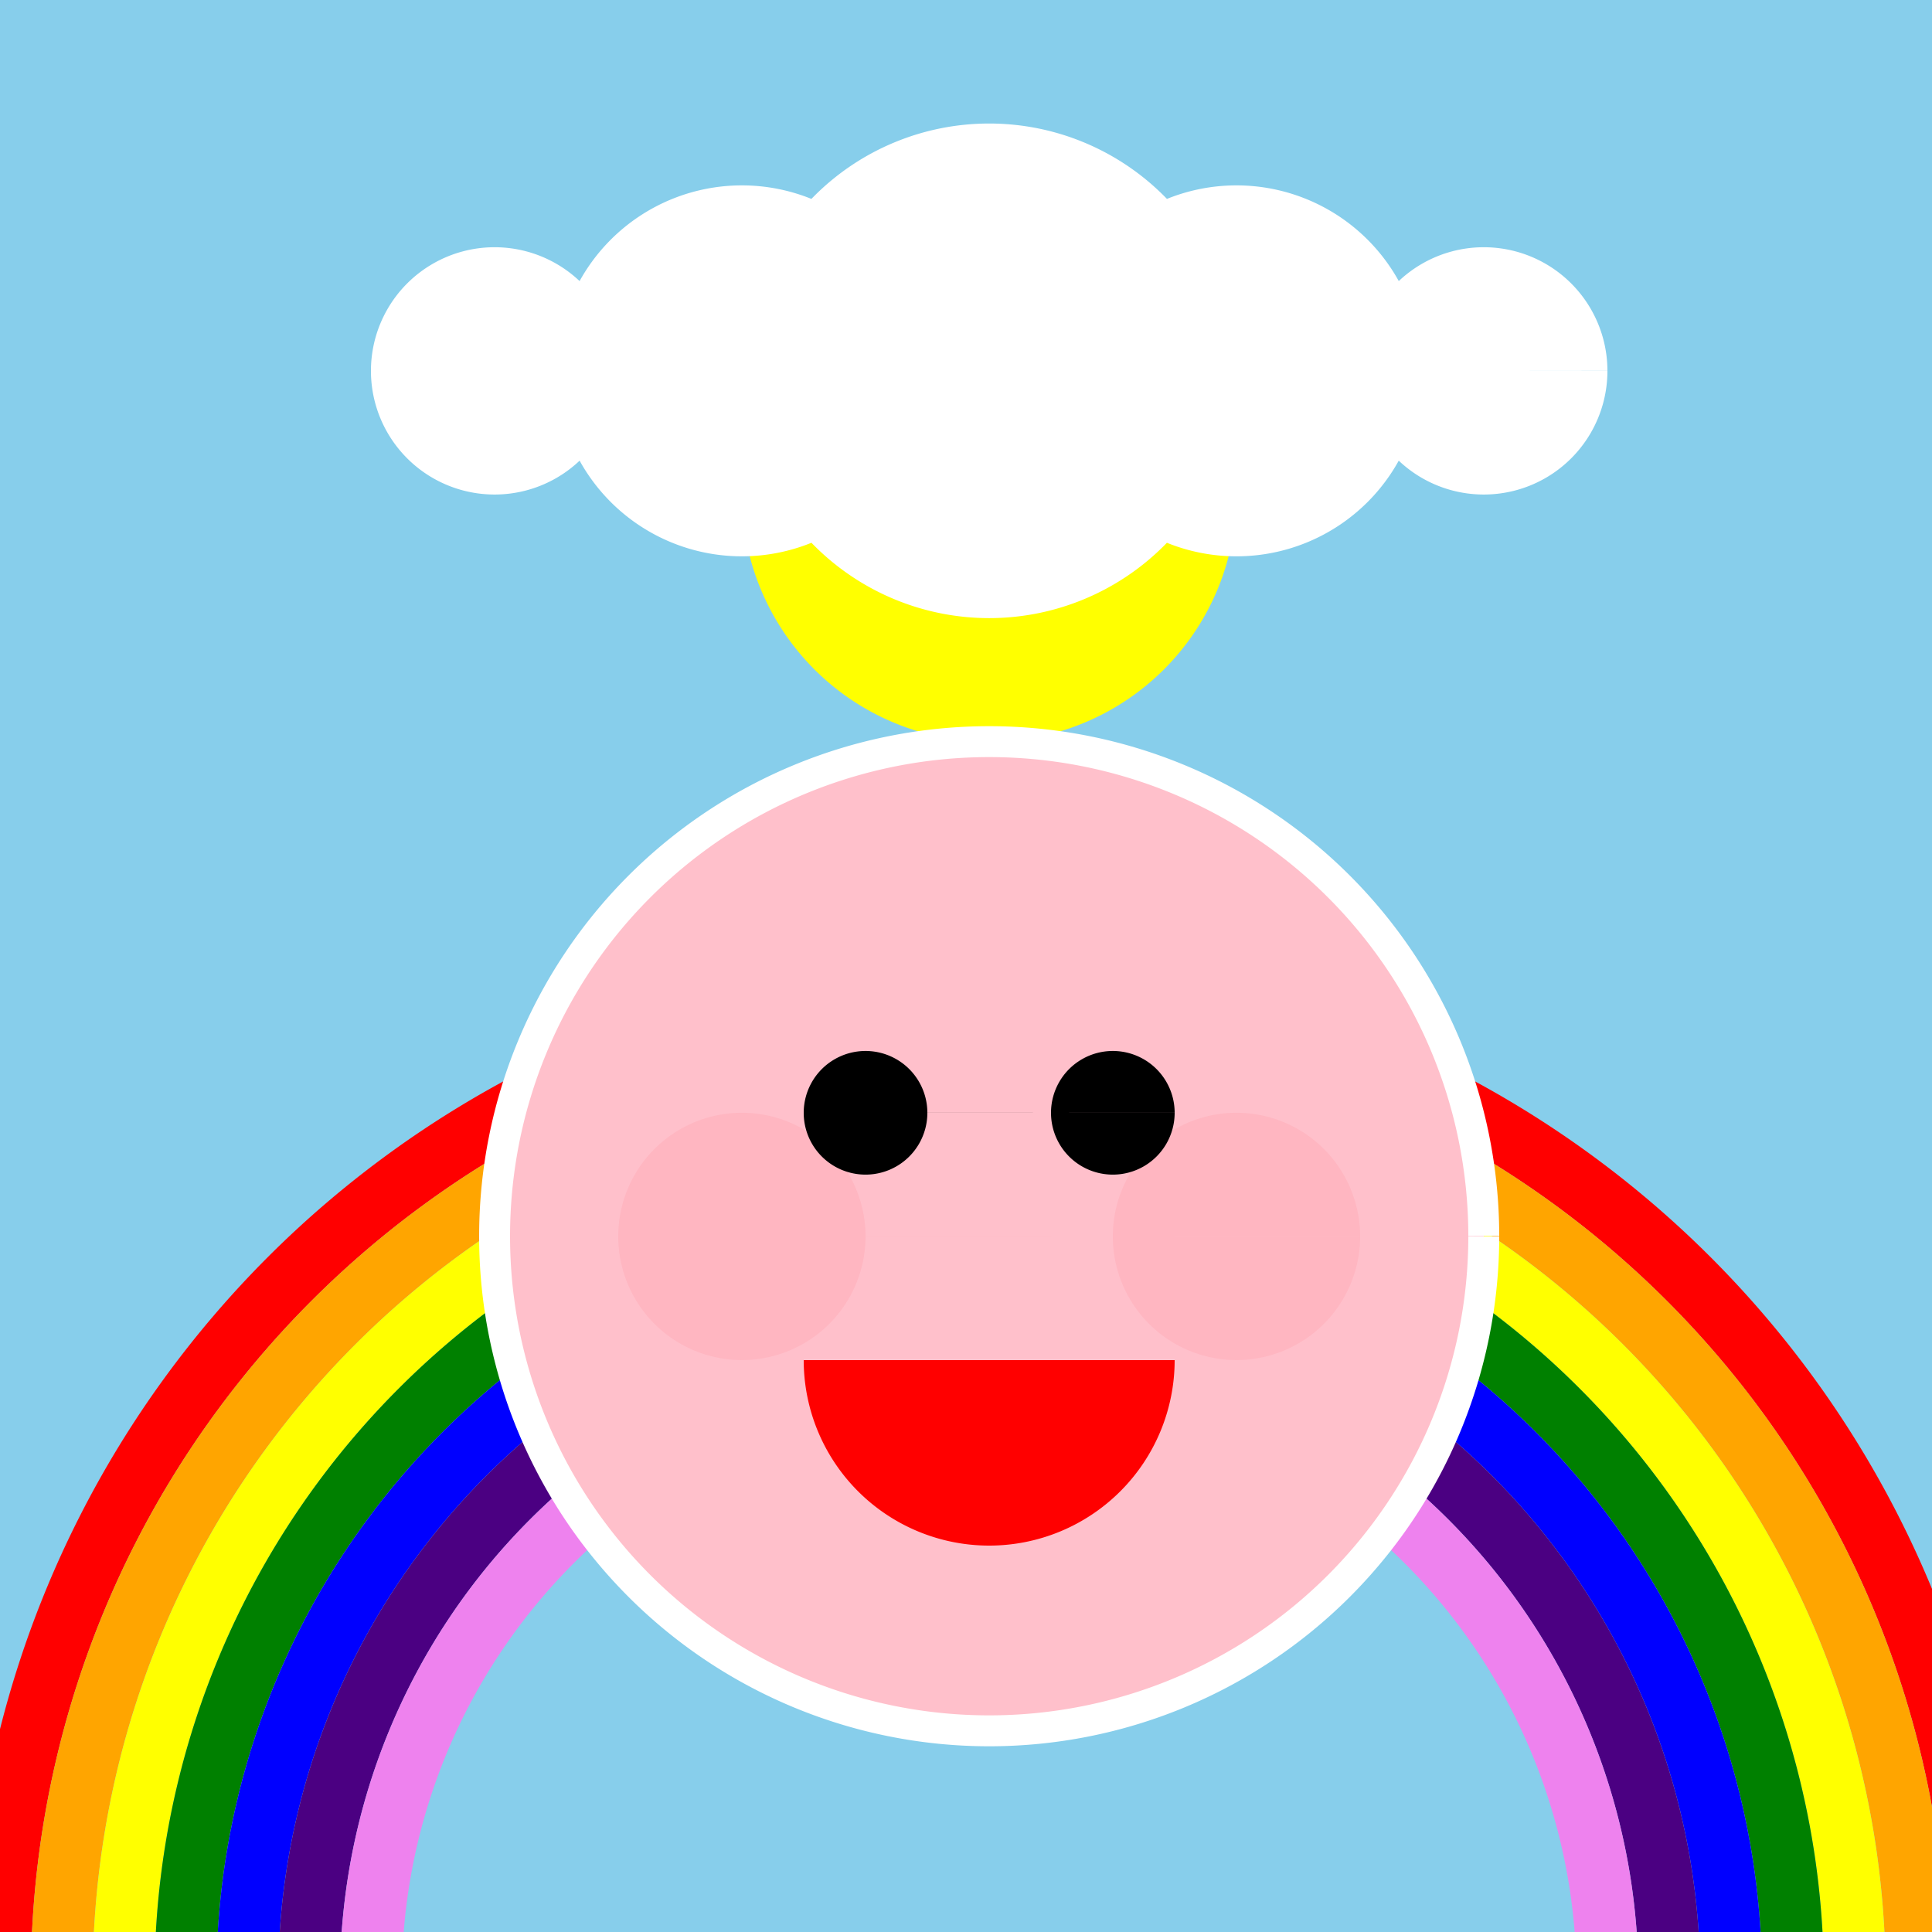
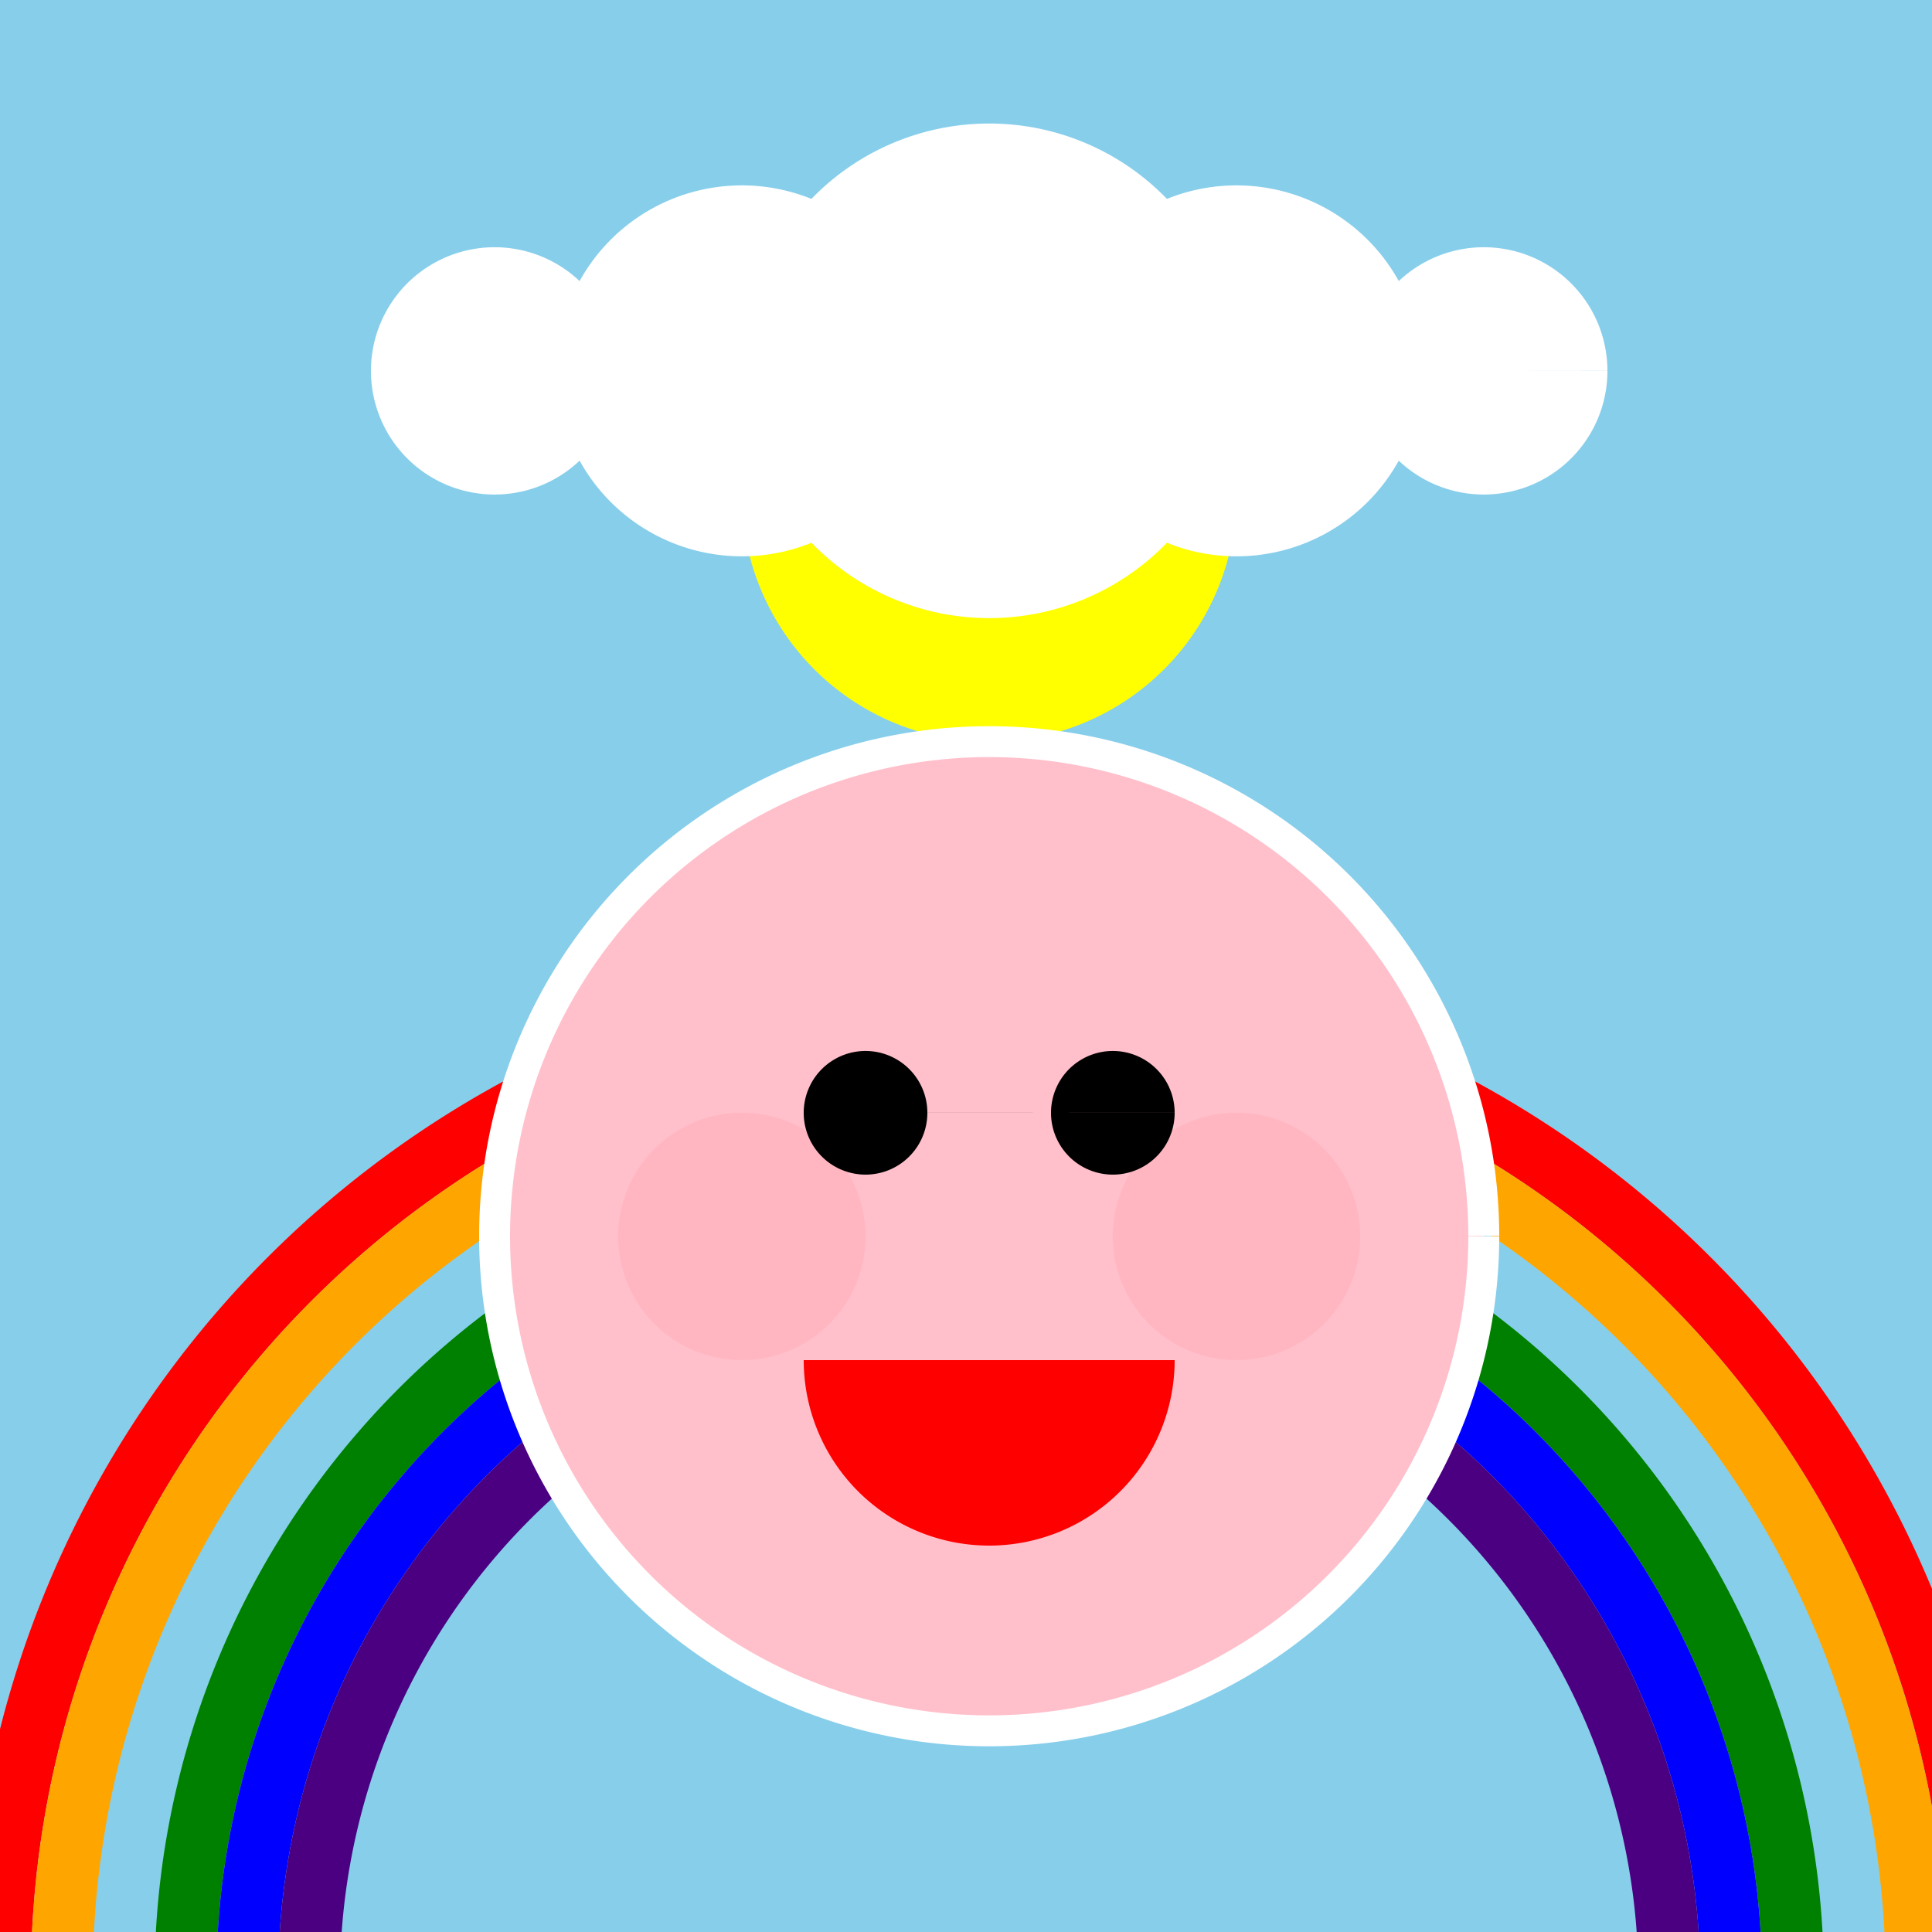
<svg xmlns="http://www.w3.org/2000/svg" width="500" height="500">
  <defs />
  <g>
    <rect fill="skyblue" stroke="none" x="0" y="0" width="512" height="512" />
    <path fill="yellow" stroke="none" paint-order="stroke fill markers" d=" M 320 128 A 64 64 0 1 1 320 127.936" />
    <path fill="white" stroke="none" paint-order="stroke fill markers" d=" M 160 96 A 32 32 0 1 1 160 95.968 L 240 96 A 48 48 0 1 1 240 95.952 L 320 96 A 64 64 0 1 1 320 95.936 L 368 96 A 48 48 0 1 1 368 95.952 L 416 96 A 32 32 0 1 1 416 95.968" />
    <path fill="none" stroke="red" paint-order="fill stroke markers" d=" M 0 512 A 256 256 0 0 1 512 512" stroke-miterlimit="10" stroke-width="16" stroke-dasharray="" />
    <path fill="none" stroke="orange" paint-order="fill stroke markers" d=" M 16 512 A 240 240 0 0 1 496 512" stroke-miterlimit="10" stroke-width="16" stroke-dasharray="" />
-     <path fill="none" stroke="yellow" paint-order="fill stroke markers" d=" M 32 512 A 224 224 0 0 1 480 512" stroke-miterlimit="10" stroke-width="16" stroke-dasharray="" />
    <path fill="none" stroke="green" paint-order="fill stroke markers" d=" M 48 512 A 208 208 0 0 1 464 512" stroke-miterlimit="10" stroke-width="16" stroke-dasharray="" />
    <path fill="none" stroke="blue" paint-order="fill stroke markers" d=" M 64 512 A 192 192 0 0 1 448 512" stroke-miterlimit="10" stroke-width="16" stroke-dasharray="" />
    <path fill="none" stroke="indigo" paint-order="fill stroke markers" d=" M 80 512 A 176 176 0 0 1 432 512" stroke-miterlimit="10" stroke-width="16" stroke-dasharray="" />
-     <path fill="none" stroke="violet" paint-order="fill stroke markers" d=" M 96 512 A 160 160 0 0 1 416 512" stroke-miterlimit="10" stroke-width="16" stroke-dasharray="" />
    <path fill="pink" stroke="white" paint-order="fill stroke markers" d=" M 384 320 A 128 128 0 1 1 384 319.872" stroke-miterlimit="10" stroke-width="8" stroke-dasharray="" />
    <path fill="lightpink" stroke="none" paint-order="stroke fill markers" d=" M 224 320 A 32 32 0 1 1 224 319.968 L 352 320 A 32 32 0 1 1 352 319.968" />
    <path fill="black" stroke="none" paint-order="stroke fill markers" d=" M 240 288 A 16 16 0 1 1 240 287.984 L 304 288 A 16 16 0 1 1 304 287.984" />
    <path fill="red" stroke="none" paint-order="stroke fill markers" d=" M 304 352 A 48 48 0 0 1 208 352" />
  </g>
</svg>